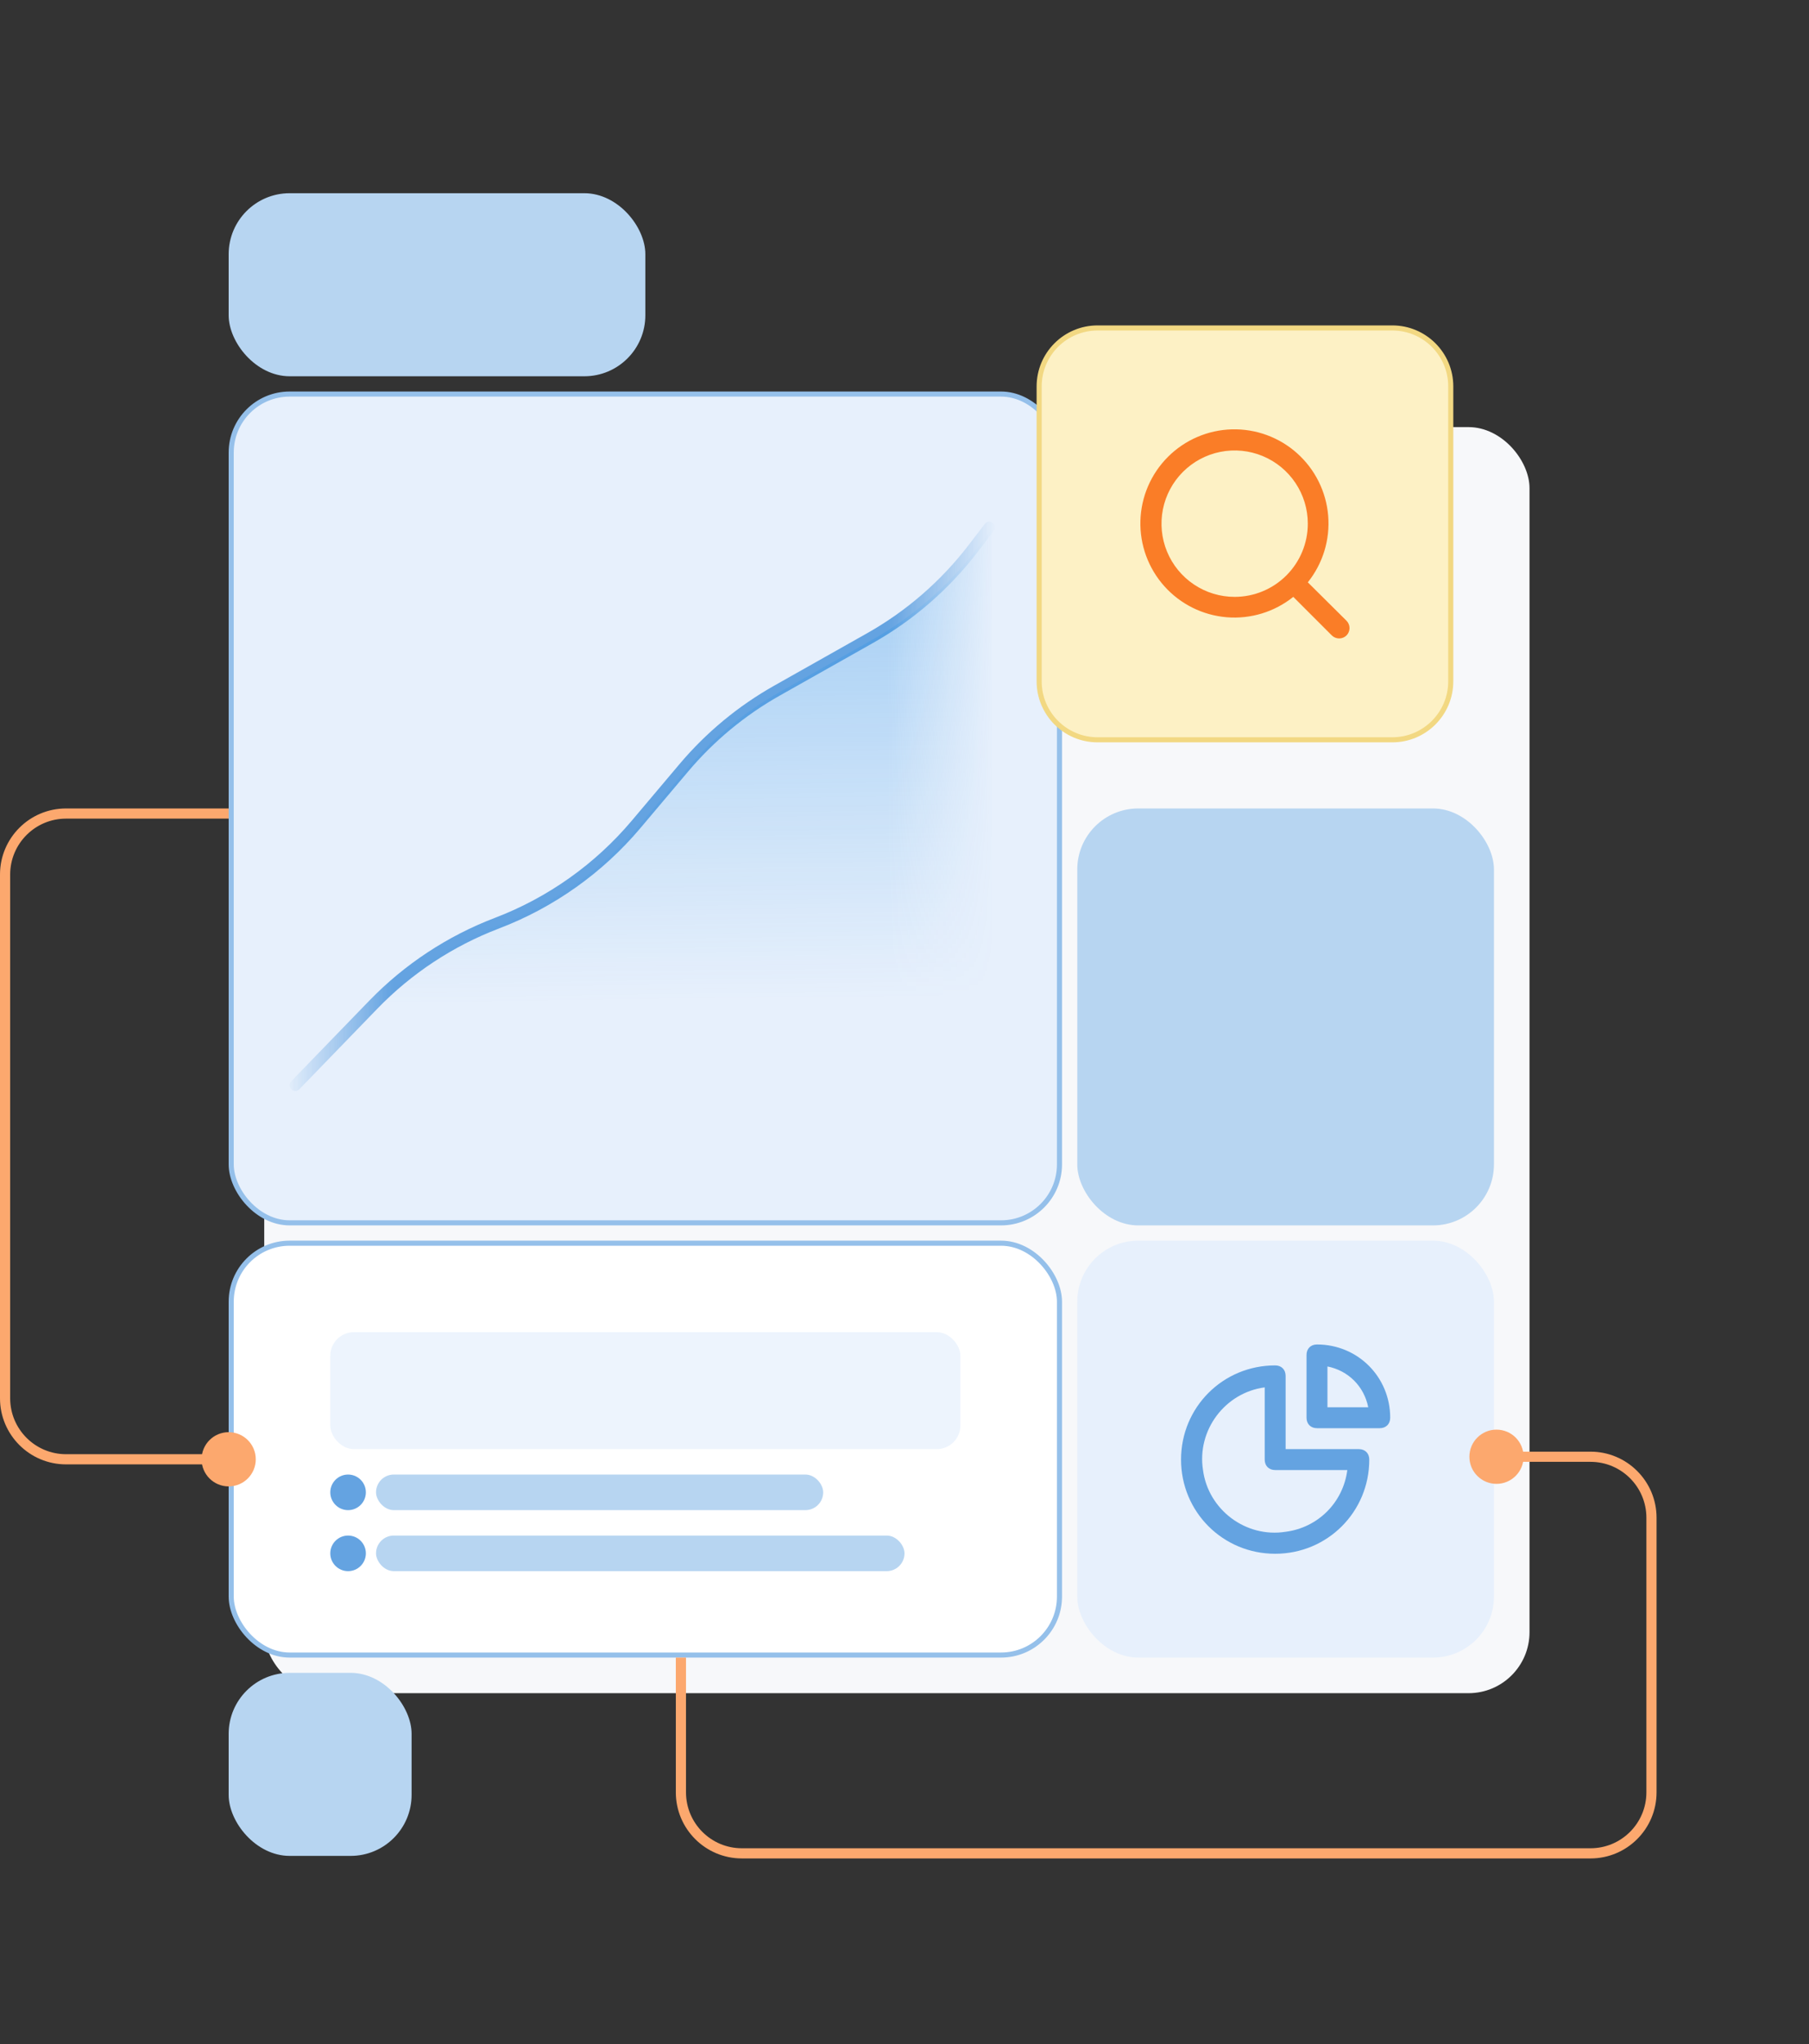
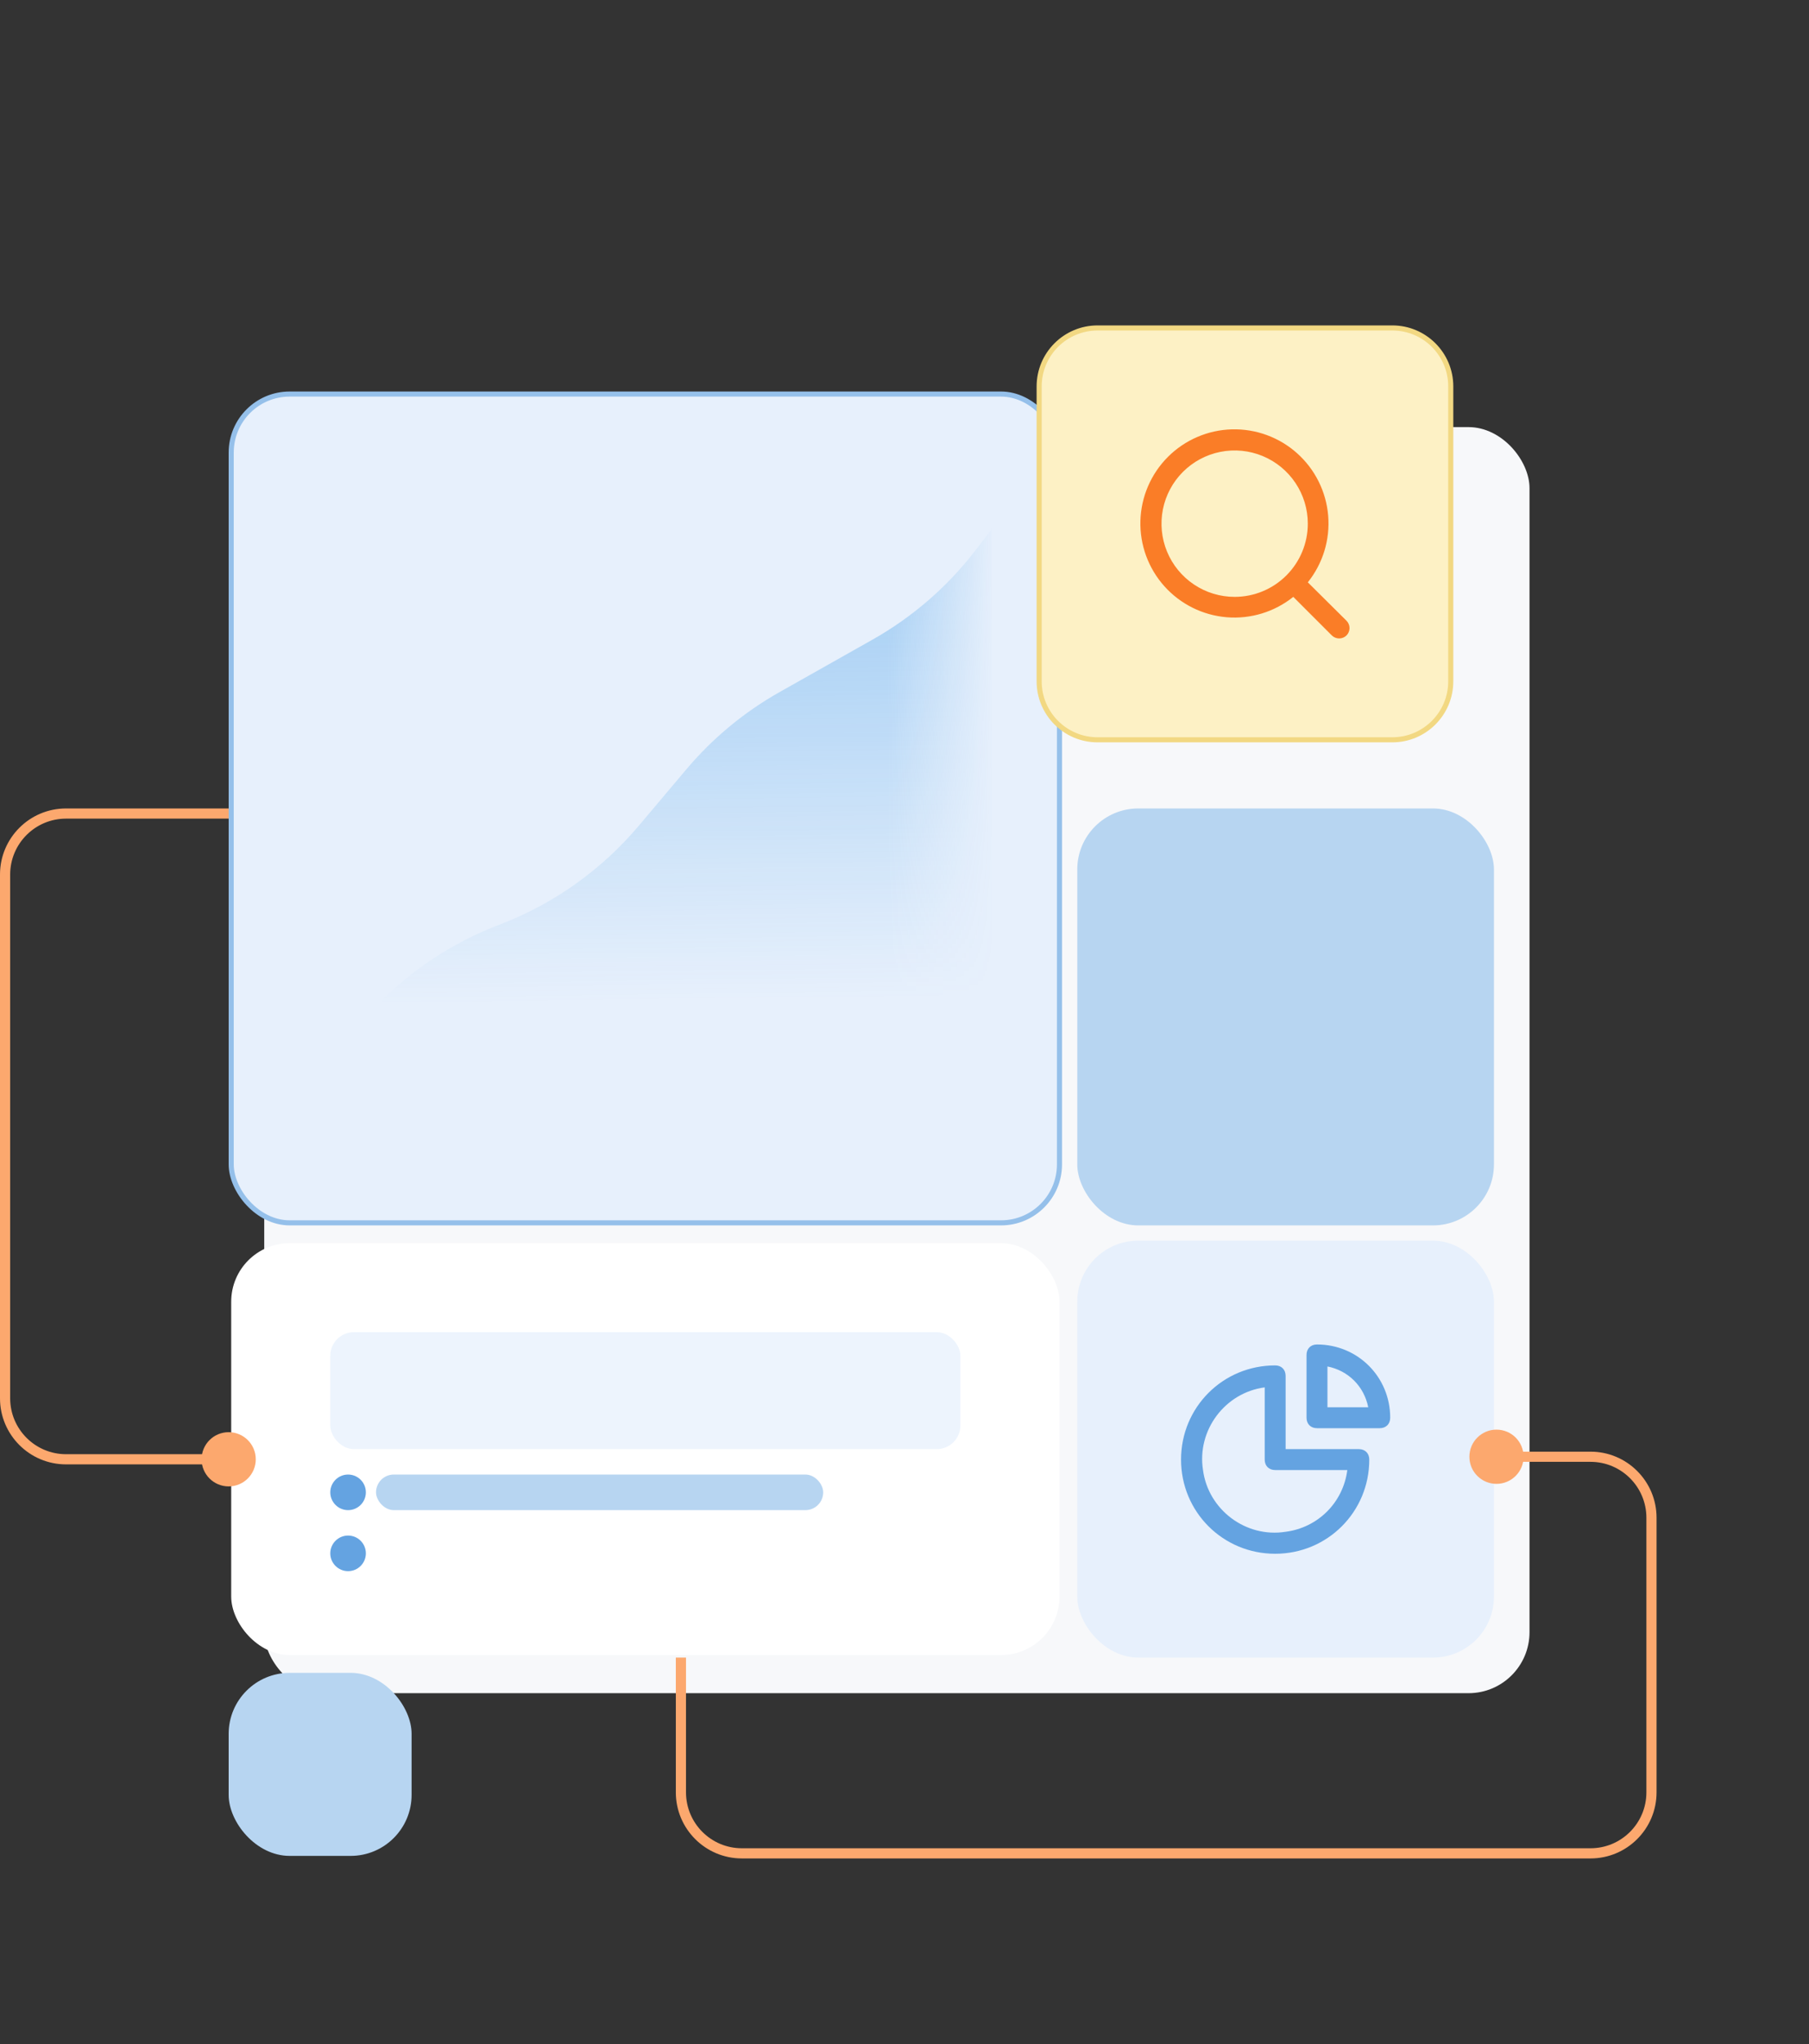
<svg xmlns="http://www.w3.org/2000/svg" width="356" height="402" viewBox="0 0 356 402" fill="none">
  <rect x="0" y="0" width="356" height="402" fill="#333333" stroke="none" />
  <rect x="52" y="84" width="249" height="249" rx="12" fill="#F7F8FA" />
  <rect x="45.5" y="77.5" width="163" height="163" rx="11.5" fill="#E7F0FC" />
  <rect x="45.5" y="77.5" width="163" height="163" rx="11.5" stroke="#95C0EA" />
  <mask id="mask0_8035_9351" style="mask-type:alpha" maskUnits="userSpaceOnUse" x="56" y="99" width="140" height="116">
    <rect x="56" y="99.099" width="140" height="115.902" fill="url(#paint0_linear_8035_9351)" />
  </mask>
  <g mask="url(#mask0_8035_9351)">
-     <path d="M58.121 213.428L73.467 197.591C80.299 190.541 88.604 185.069 97.776 181.57C108.403 177.517 117.84 170.826 125.176 162.134L134.569 151.008C139.728 144.896 145.937 139.755 152.904 135.826L171.201 125.509C179.094 121.058 186.005 115.056 191.518 107.864L194.692 103.724" stroke="#64A3E1" stroke-width="2.239" stroke-linecap="round" />
    <path d="M73.987 197.871L58.641 213.708H195.212V104.004L192.037 108.145C186.525 115.337 179.614 121.338 171.72 125.789L153.423 136.107C146.456 140.035 140.247 145.176 135.088 151.288L125.696 162.415C118.359 171.106 108.923 177.797 98.296 181.851C89.123 185.35 80.818 190.821 73.987 197.871Z" fill="url(#paint1_linear_8035_9351)" fill-opacity="0.4" />
  </g>
  <rect x="45.5" y="244.5" width="163" height="81" rx="11.5" fill="white" />
-   <rect x="45.5" y="244.5" width="163" height="81" rx="11.5" stroke="#95C0EA" />
  <rect x="65" y="262" width="124" height="23" rx="4.646" fill="#EDF4FD" />
  <circle cx="68.5" cy="293.5" r="3.5" fill="#64A3E1" />
  <rect x="74" y="290" width="88" height="7" rx="3.5" fill="#B7D5F1" />
  <circle cx="68.5" cy="305.5" r="3.5" fill="#64A3E1" />
-   <rect x="74" y="302" width="104" height="7" rx="3.5" fill="#B7D5F1" />
  <rect x="45" y="329" width="36" height="36" rx="12" fill="#B7D5F1" />
  <rect x="212" y="244" width="82" height="82" rx="12" fill="#E7F0FC" />
  <g clip-path="url(#clip0_8035_9351)">
    <path d="M267.408 285H253.002V270.594C253.002 269.359 252.179 268.536 250.944 268.536C240.654 268.536 232.422 276.768 232.422 287.058C232.422 297.348 240.654 305.58 250.944 305.58C261.234 305.58 269.466 297.348 269.466 287.058C269.466 285.823 268.643 285 267.408 285ZM253.002 301.258C245.181 302.493 237.773 296.936 236.744 289.116C235.509 281.296 241.065 273.887 248.886 272.858V287.058C248.886 288.293 249.709 289.116 250.944 289.116H265.144C264.321 295.496 259.382 300.435 253.002 301.258ZM259.176 264.42C257.941 264.42 257.118 265.243 257.118 266.478V278.826C257.118 280.061 257.941 280.884 259.176 280.884H271.524C272.759 280.884 273.582 280.061 273.582 278.826C273.582 270.8 267.202 264.42 259.176 264.42ZM261.234 276.768V268.742C265.35 269.565 268.437 272.652 269.26 276.768H261.234Z" fill="#64A3E1" />
  </g>
  <rect x="212" y="159" width="82" height="82" rx="12" fill="#B7D5F1" />
  <path d="M289.167 286.5C289.167 289.446 291.554 291.833 294.5 291.833C297.446 291.833 299.833 289.446 299.833 286.5C299.833 283.554 297.446 281.167 294.5 281.167C291.554 281.167 289.167 283.554 289.167 286.5ZM294.5 286.5V287.5H313V286.5V285.5H294.5V286.5ZM325 298.5H324V352.5H325H326V298.5H325ZM313 364.5V363.5H146V364.5V365.5H313V364.5ZM134 352.5H135V326H134H133V352.5H134ZM146 364.5V363.5C139.925 363.5 135 358.575 135 352.5H134H133C133 359.68 138.82 365.5 146 365.5V364.5ZM325 352.5H324C324 358.575 319.075 363.5 313 363.5V364.5V365.5C320.18 365.5 326 359.68 326 352.5H325ZM313 286.5V287.5C319.075 287.5 324 292.425 324 298.5H325H326C326 291.32 320.18 285.5 313 285.5V286.5Z" fill="#FCA86E" />
  <path d="M216 64.5H274C280.351 64.5 285.5 69.649 285.5 76V134C285.5 140.351 280.351 145.5 274 145.5H216C209.649 145.5 204.5 140.351 204.5 134V76C204.5 69.649 209.649 64.5 216 64.5Z" fill="#FDF1C5" />
  <path d="M216 64.5H274C280.351 64.5 285.5 69.649 285.5 76V134C285.5 140.351 280.351 145.5 274 145.5H216C209.649 145.5 204.5 140.351 204.5 134V76C204.5 69.649 209.649 64.5 216 64.5Z" stroke="#F2D882" />
  <g clip-path="url(#clip1_8035_9351)">
    <path d="M265 122.097L257.369 114.528C260.331 110.835 261.766 106.147 261.378 101.429C260.989 96.711 258.808 92.321 255.283 89.161C251.757 86.002 247.155 84.313 242.423 84.442C237.69 84.572 233.187 86.51 229.84 89.857C226.492 93.205 224.554 97.708 224.425 102.44C224.295 107.173 225.984 111.775 229.143 115.3C232.303 118.826 236.693 121.007 241.411 121.395C246.13 121.783 250.817 120.349 254.51 117.387L262.079 124.956C262.271 125.149 262.498 125.302 262.749 125.406C262.999 125.511 263.268 125.564 263.54 125.564C263.811 125.564 264.08 125.511 264.331 125.406C264.581 125.302 264.809 125.149 265 124.956C265.371 124.572 265.578 124.06 265.578 123.526C265.578 122.993 265.371 122.48 265 122.097ZM242.972 117.387C240.124 117.387 237.341 116.543 234.973 114.961C232.605 113.379 230.76 111.13 229.67 108.499C228.581 105.868 228.296 102.973 228.851 100.181C229.407 97.388 230.778 94.822 232.791 92.809C234.805 90.796 237.37 89.424 240.163 88.869C242.956 88.313 245.851 88.598 248.482 89.688C251.112 90.778 253.361 92.623 254.943 94.991C256.525 97.358 257.369 100.142 257.369 102.99C257.369 106.808 255.852 110.47 253.152 113.17C250.452 115.87 246.79 117.387 242.972 117.387Z" fill="#FA7D27" />
  </g>
  <path d="M39.667 287C39.667 289.946 42.054 292.333 45 292.333C47.946 292.333 50.333 289.946 50.333 287C50.333 284.054 47.946 281.667 45 281.667C42.054 281.667 39.667 284.054 39.667 287ZM45 160V159H13V160V161H45V160ZM1 172H0V275H1H2V172H1ZM13 287V288H45V287V286H13V287ZM1 275H0C0 282.18 5.82 288 13 288V287V286C6.925 286 2 281.075 2 275H1ZM13 160V159C5.82 159 0 164.82 0 172H1H2C2 165.925 6.925 161 13 161V160Z" fill="#FCA86E" />
-   <rect x="45" y="38" width="82" height="36" rx="12" fill="#B7D5F1" />
  <defs>
    <linearGradient id="paint0_linear_8035_9351" x1="196" y1="157.049" x2="56" y2="157.049" gradientUnits="userSpaceOnUse">
      <stop stop-color="#D9D9D9" stop-opacity="0" />
      <stop offset="0.15" stop-color="#A6A6A6" />
      <stop offset="0.85" stop-color="#8D8D8D" />
      <stop offset="1" stop-color="#737373" stop-opacity="0" />
    </linearGradient>
    <linearGradient id="paint1_linear_8035_9351" x1="126.884" y1="104.004" x2="128.087" y2="196.916" gradientUnits="userSpaceOnUse">
      <stop stop-color="#3395E5" />
      <stop offset="1" stop-color="#3395E5" stop-opacity="0" />
    </linearGradient>
    <clipPath id="clip0_8035_9351">
      <rect width="42" height="42" fill="white" transform="translate(232 264)" />
    </clipPath>
    <clipPath id="clip1_8035_9351">
      <rect width="42" height="42" fill="white" transform="translate(224 84)" />
    </clipPath>
  </defs>
</svg>